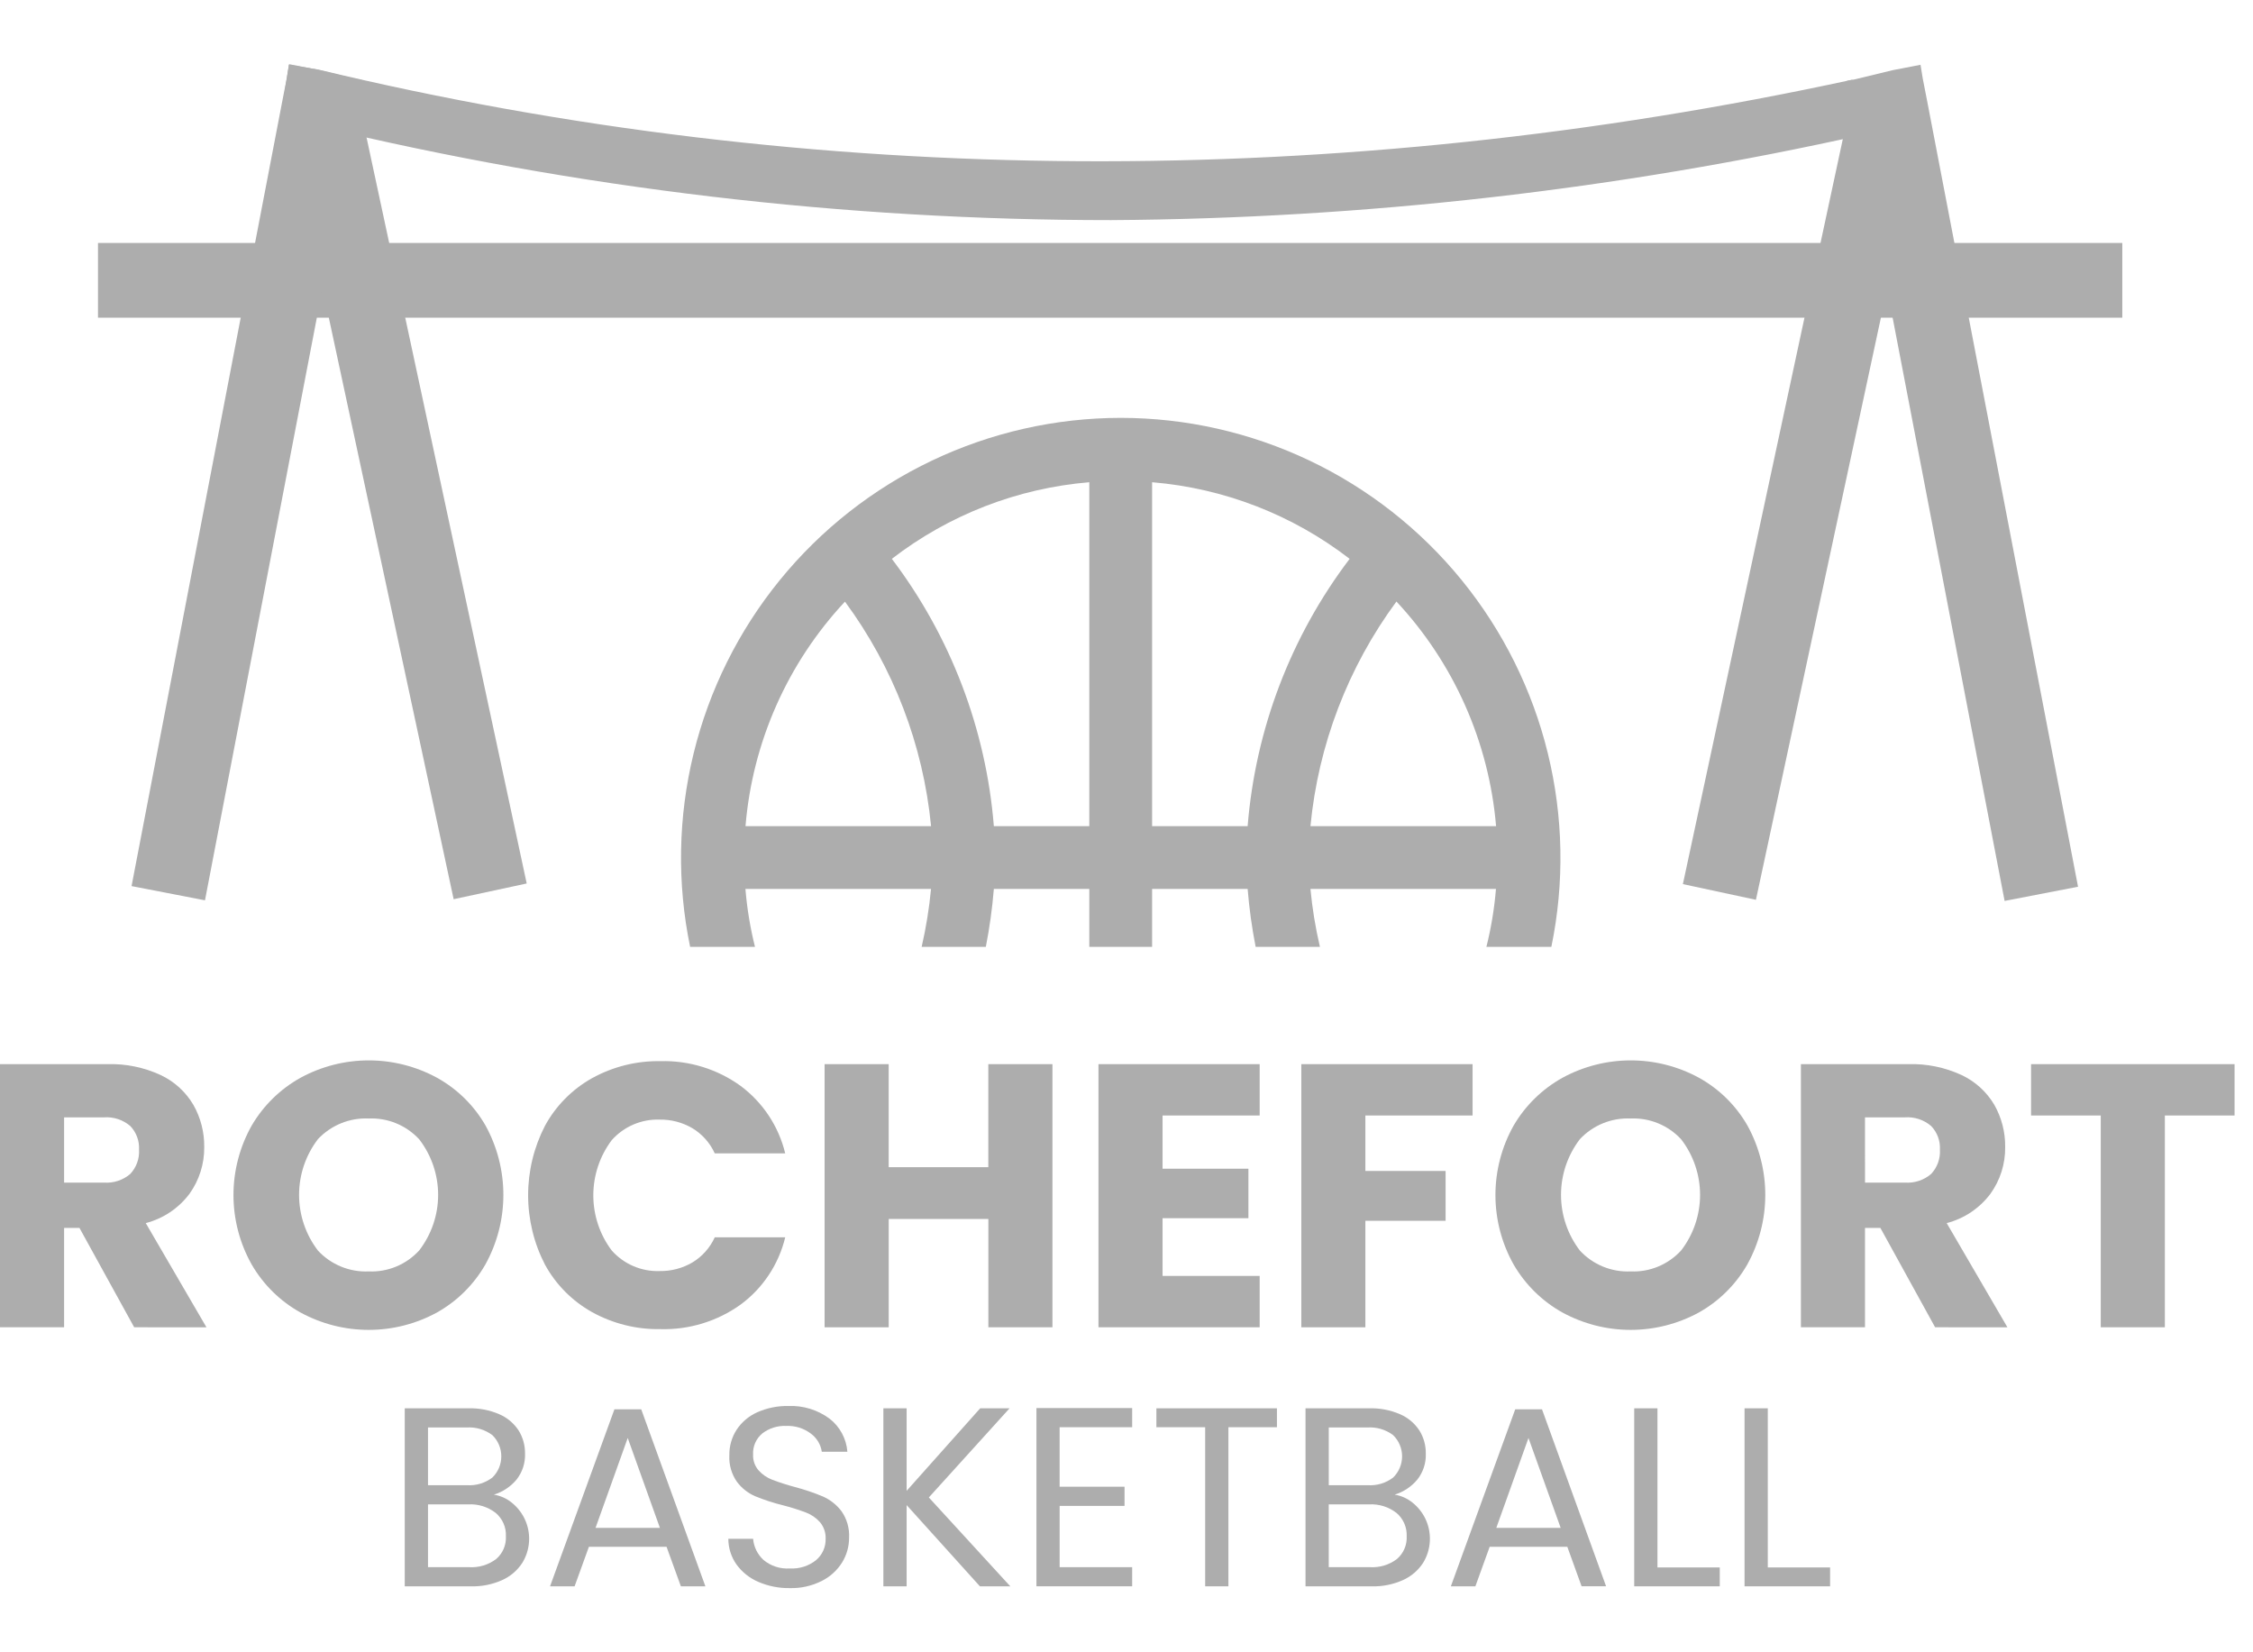
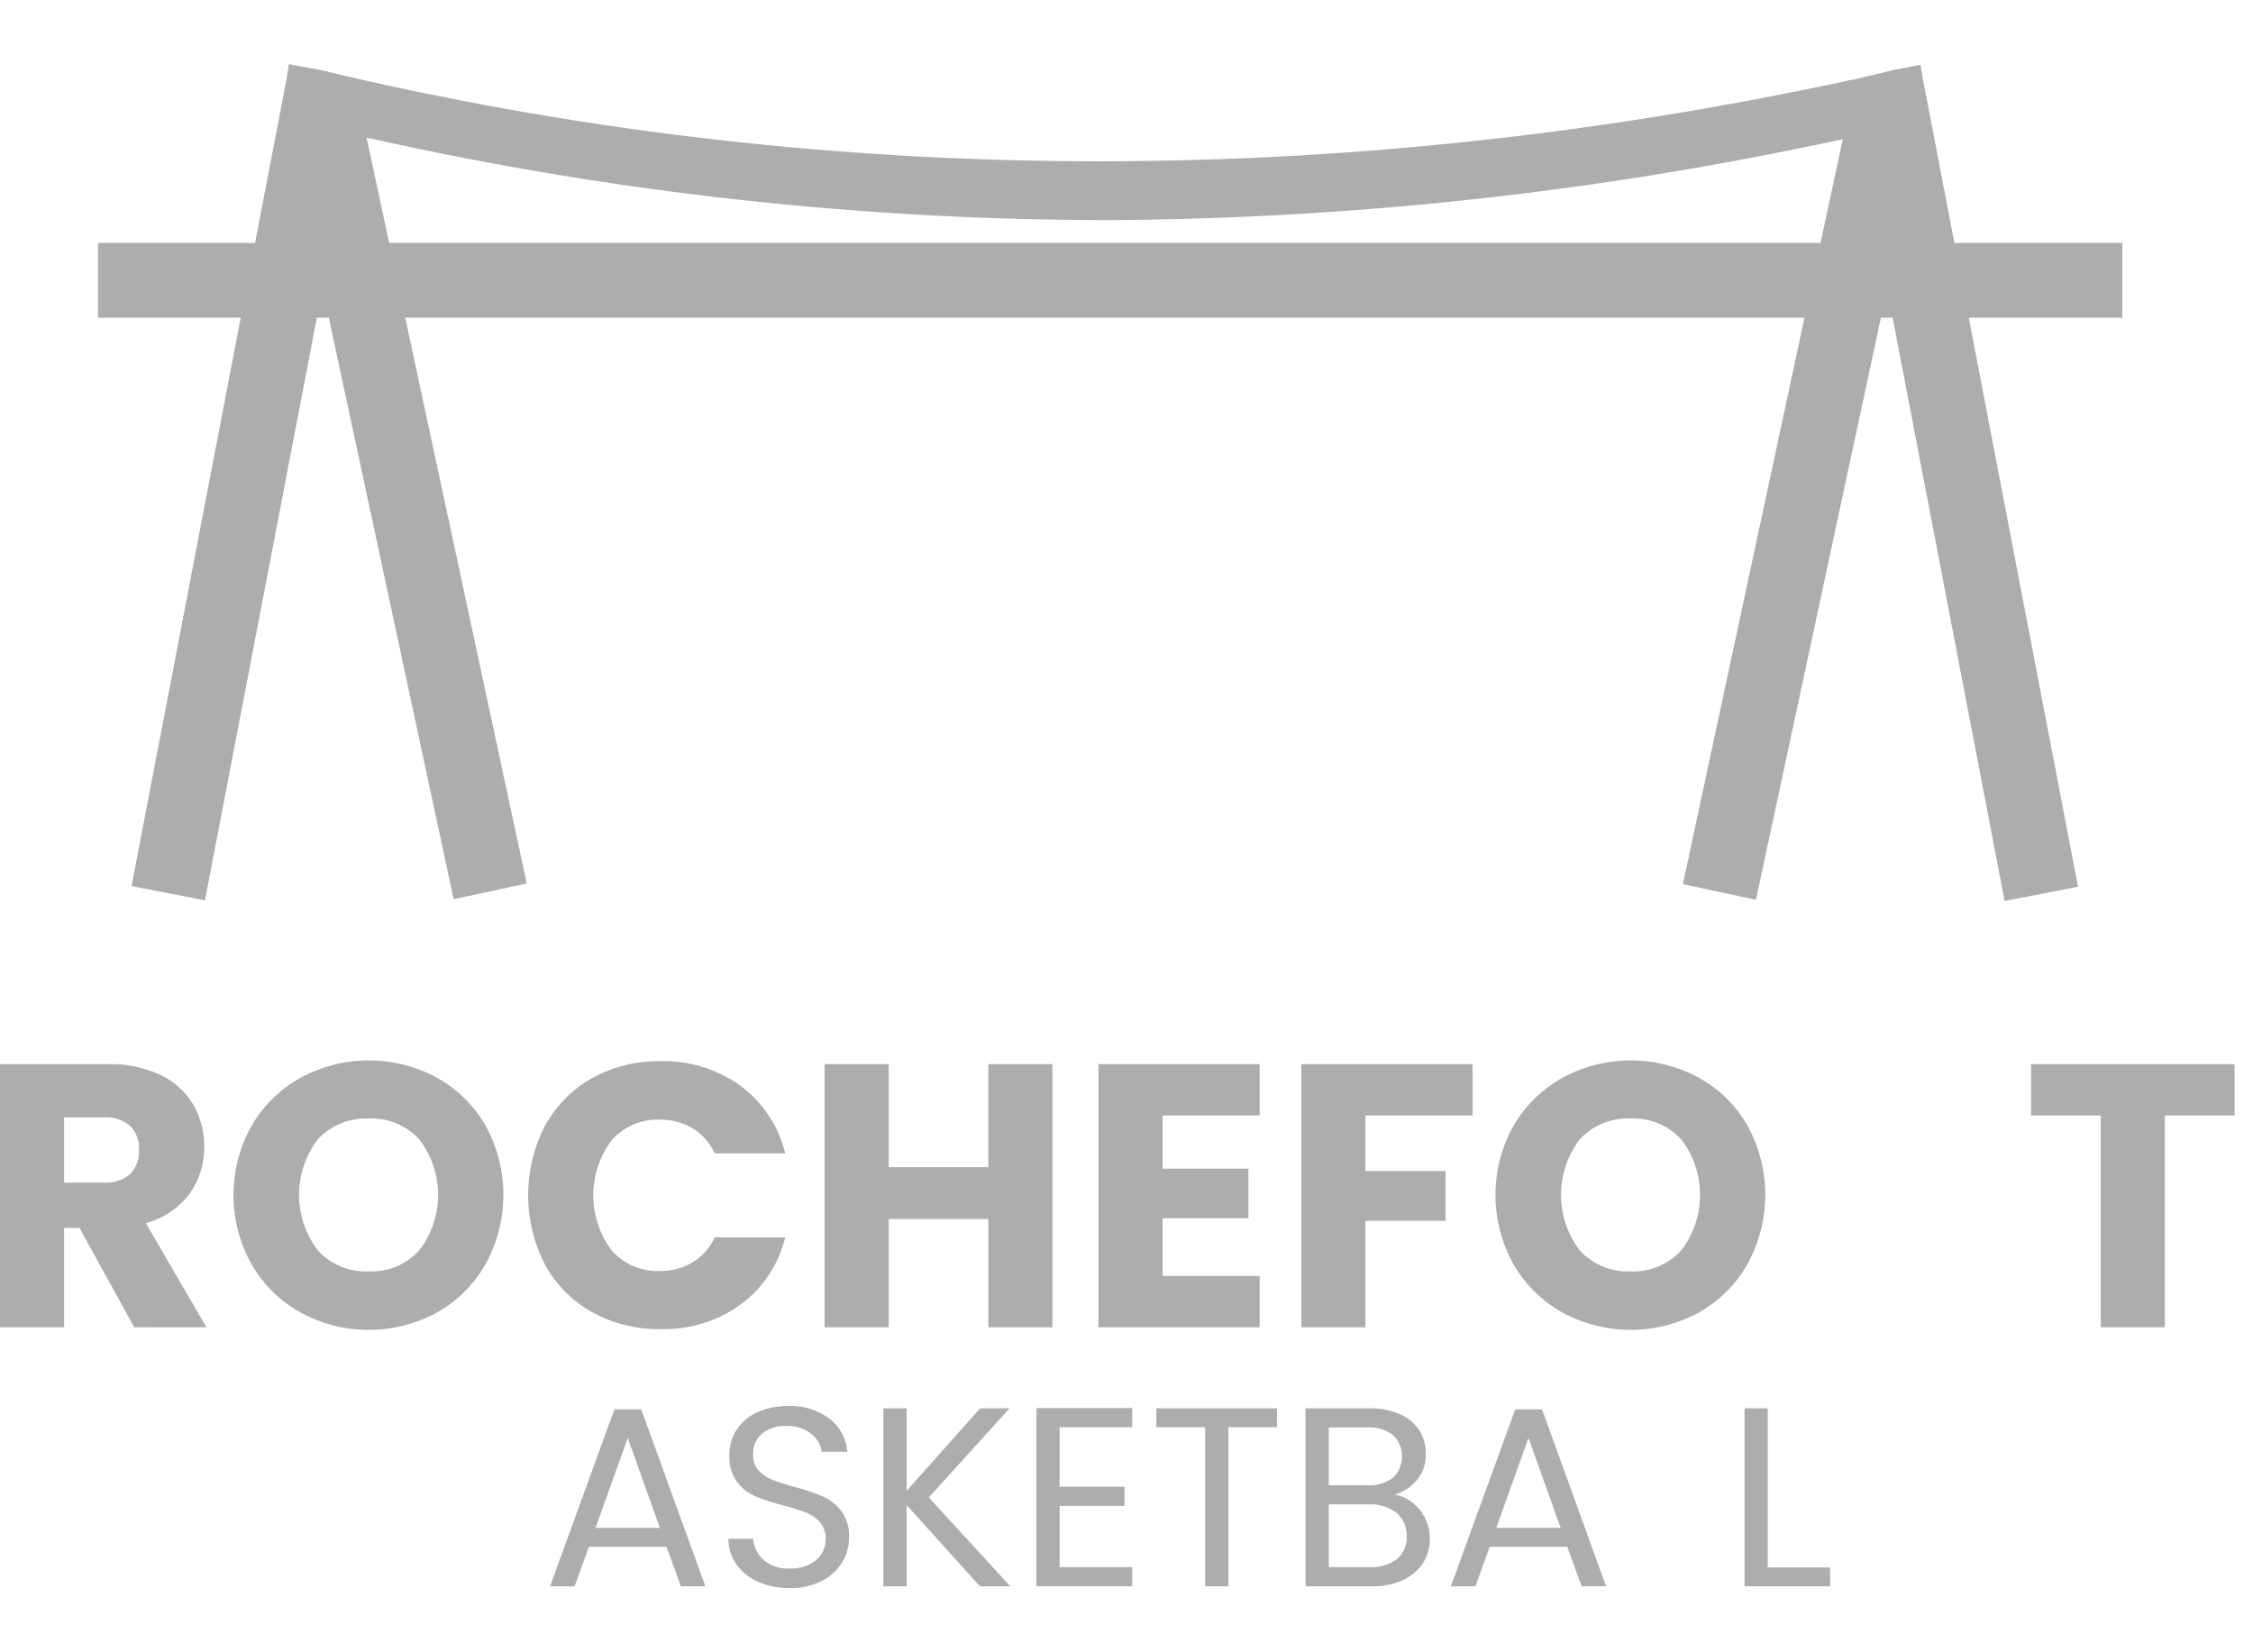
<svg xmlns="http://www.w3.org/2000/svg" width="105" height="77" viewBox="0 0 105 77" fill="none">
-   <path d="M52.232 19.473C49.188 19.475 46.183 20.155 43.435 21.463C40.687 22.77 38.264 24.674 36.343 27.034C34.421 29.394 33.049 32.153 32.326 35.109C31.603 38.066 31.547 41.146 32.163 44.126H35.186C34.964 43.24 34.815 42.337 34.74 41.427H43.39C43.304 42.335 43.158 43.237 42.953 44.126H45.944C46.119 43.234 46.244 42.333 46.318 41.427H50.766V44.126H53.693V41.427H58.146C58.219 42.333 58.344 43.234 58.519 44.126H61.515C61.306 43.238 61.158 42.336 61.073 41.427H69.719C69.644 42.337 69.495 43.24 69.273 44.126H72.3C72.916 41.146 72.86 38.066 72.137 35.109C71.414 32.153 70.042 29.394 68.121 27.034C66.199 24.674 63.776 22.77 61.028 21.463C58.28 20.155 55.275 19.475 52.232 19.473ZM34.744 38.499C35.068 34.59 36.701 30.904 39.379 28.037V28.032H39.384L39.379 28.037C41.637 31.098 43.024 34.713 43.392 38.499H34.744ZM50.766 38.499H46.318C45.954 33.979 44.304 29.656 41.564 26.043C44.223 23.991 47.419 22.751 50.766 22.473V38.499ZM58.146 38.499H53.693V22.473C57.042 22.75 60.239 23.99 62.899 26.043C60.159 29.656 58.51 33.979 58.146 38.499ZM61.073 38.499C61.437 34.712 62.822 31.095 65.08 28.032C67.758 30.901 69.394 34.588 69.724 38.499H61.073Z" fill="#ADADAD" />
-   <path d="M65.085 51.894V51.899H65.079L65.085 51.894Z" fill="#ADADAD" />
  <path d="M6.253 61.853L3.704 57.224H2.987V61.853H0V49.591H5.011C5.863 49.566 6.709 49.74 7.483 50.097C8.121 50.396 8.654 50.88 9.011 51.486C9.352 52.085 9.526 52.763 9.518 53.452C9.528 54.235 9.286 55.001 8.828 55.637C8.323 56.308 7.606 56.788 6.793 56.999L9.622 61.855L6.253 61.853ZM2.987 55.111H4.838C5.286 55.145 5.729 55 6.07 54.709C6.212 54.557 6.322 54.379 6.392 54.184C6.463 53.988 6.493 53.781 6.48 53.574C6.49 53.372 6.46 53.17 6.389 52.981C6.319 52.791 6.21 52.618 6.07 52.473C5.729 52.182 5.287 52.037 4.841 52.071H2.987V55.111Z" fill="#ADADAD" />
  <path d="M14.016 61.172C13.064 60.645 12.274 59.869 11.729 58.927C11.173 57.939 10.881 56.825 10.881 55.691C10.881 54.558 11.173 53.443 11.729 52.455C12.276 51.518 13.066 50.745 14.016 50.22C14.99 49.692 16.079 49.416 17.187 49.416C18.294 49.416 19.384 49.692 20.357 50.22C21.305 50.742 22.092 51.516 22.63 52.455C23.175 53.447 23.461 54.561 23.459 55.692C23.458 56.824 23.169 57.937 22.621 58.927C22.082 59.868 21.297 60.644 20.35 61.172C19.378 61.699 18.29 61.975 17.184 61.975C16.078 61.975 14.99 61.699 14.018 61.172H14.016ZM19.536 58.273C20.108 57.53 20.419 56.62 20.419 55.683C20.419 54.746 20.108 53.835 19.536 53.093C19.238 52.771 18.874 52.517 18.468 52.35C18.063 52.182 17.625 52.105 17.187 52.124C16.746 52.104 16.307 52.179 15.898 52.345C15.489 52.511 15.121 52.763 14.819 53.084C14.248 53.83 13.938 54.743 13.938 55.683C13.938 56.622 14.248 57.536 14.819 58.281C15.12 58.605 15.488 58.859 15.896 59.026C16.305 59.194 16.745 59.27 17.187 59.25C17.626 59.269 18.064 59.191 18.47 59.022C18.876 58.853 19.24 58.597 19.536 58.273Z" fill="#ADADAD" />
  <path d="M25.398 52.464C25.905 51.533 26.665 50.764 27.59 50.246C28.565 49.707 29.663 49.433 30.777 49.451C32.116 49.415 33.429 49.82 34.515 50.604C35.554 51.377 36.29 52.489 36.594 53.748H33.311C33.09 53.262 32.728 52.855 32.271 52.578C31.808 52.306 31.279 52.167 30.743 52.176C30.322 52.161 29.904 52.24 29.517 52.406C29.131 52.572 28.786 52.821 28.507 53.136C27.951 53.877 27.651 54.778 27.651 55.704C27.651 56.63 27.951 57.532 28.507 58.272C28.786 58.588 29.131 58.837 29.517 59.003C29.904 59.169 30.322 59.248 30.743 59.233C31.28 59.242 31.808 59.103 32.271 58.831C32.728 58.555 33.09 58.147 33.311 57.661H36.595C36.292 58.918 35.556 60.028 34.516 60.796C33.428 61.575 32.115 61.977 30.778 61.94C29.664 61.959 28.565 61.685 27.591 61.146C26.667 60.63 25.908 59.864 25.399 58.936C24.882 57.936 24.613 56.826 24.613 55.7C24.613 54.574 24.881 53.465 25.398 52.464Z" fill="#ADADAD" />
  <path d="M49.049 49.591V61.853H46.062V56.806H41.418V61.854H38.43V49.591H41.417V54.393H46.06V49.591H49.049Z" fill="#ADADAD" />
  <path d="M54.181 51.984V54.464H58.182V56.77H54.181V59.46H58.706V61.853H51.194V49.591H58.706V51.984H54.181Z" fill="#ADADAD" />
  <path d="M68.629 49.591V51.984H63.633V54.569H67.371V56.891H63.633V61.854H60.647V49.591H68.629Z" fill="#ADADAD" />
  <path d="M72.829 61.172C71.877 60.645 71.087 59.869 70.541 58.927C69.986 57.939 69.694 56.825 69.694 55.691C69.694 54.558 69.986 53.443 70.541 52.455C71.088 51.518 71.879 50.745 72.829 50.22C73.803 49.692 74.892 49.416 76 49.416C77.107 49.416 78.197 49.692 79.17 50.22C80.118 50.743 80.903 51.516 81.441 52.455C81.986 53.447 82.272 54.561 82.27 55.692C82.269 56.824 81.98 57.937 81.432 58.927C80.893 59.868 80.108 60.644 79.161 61.172C78.189 61.699 77.101 61.975 75.995 61.975C74.889 61.975 73.801 61.699 72.829 61.172ZM78.349 58.273C78.921 57.53 79.231 56.62 79.231 55.683C79.231 54.746 78.921 53.835 78.349 53.093C78.051 52.771 77.686 52.517 77.281 52.35C76.875 52.182 76.438 52.105 75.999 52.124C75.559 52.104 75.119 52.179 74.71 52.345C74.302 52.511 73.934 52.763 73.632 53.084C73.06 53.83 72.75 54.743 72.75 55.683C72.75 56.622 73.06 57.536 73.632 58.281C73.933 58.605 74.3 58.859 74.709 59.027C75.118 59.194 75.558 59.27 75.999 59.25C76.439 59.269 76.877 59.191 77.282 59.022C77.688 58.853 78.052 58.597 78.349 58.273Z" fill="#ADADAD" />
-   <path d="M90.185 61.853L87.635 57.224H86.917V61.853H83.931V49.591H88.944C89.796 49.566 90.641 49.74 91.415 50.097C92.053 50.395 92.586 50.88 92.944 51.486C93.284 52.085 93.459 52.763 93.45 53.452C93.461 54.235 93.219 55.001 92.76 55.637C92.255 56.308 91.538 56.788 90.725 56.999L93.555 61.855L90.185 61.853ZM86.918 55.111H88.77C89.217 55.144 89.659 55 89.999 54.709C90.141 54.557 90.251 54.379 90.322 54.184C90.392 53.988 90.422 53.781 90.409 53.574C90.42 53.372 90.389 53.17 90.319 52.981C90.248 52.791 90.139 52.618 89.999 52.473C89.659 52.182 89.217 52.037 88.77 52.071H86.917L86.918 55.111Z" fill="#ADADAD" />
  <path d="M104.141 49.591V51.984H100.892V61.853H97.905V51.984H94.657V49.591H104.141Z" fill="#ADADAD" />
-   <path d="M23.845 70.022C24.095 70.221 24.299 70.473 24.44 70.76C24.601 71.086 24.676 71.448 24.658 71.812C24.64 72.175 24.53 72.528 24.339 72.837C24.11 73.187 23.786 73.463 23.405 73.634C22.951 73.838 22.456 73.938 21.959 73.926H18.863V65.63H21.839C22.333 65.616 22.825 65.712 23.279 65.91C23.644 66.069 23.954 66.332 24.172 66.665C24.371 66.987 24.474 67.359 24.469 67.737C24.486 68.178 24.344 68.611 24.07 68.956C23.793 69.285 23.427 69.527 23.016 69.653C23.32 69.701 23.606 69.828 23.845 70.022ZM19.947 69.213H21.768C22.191 69.24 22.61 69.113 22.947 68.856C23.079 68.727 23.183 68.574 23.255 68.404C23.326 68.234 23.363 68.052 23.363 67.868C23.363 67.684 23.326 67.501 23.255 67.332C23.183 67.162 23.079 67.008 22.947 66.88C22.602 66.621 22.175 66.494 21.745 66.523H19.947V69.213ZM23.125 72.652C23.276 72.522 23.396 72.359 23.474 72.175C23.552 71.991 23.588 71.792 23.577 71.593C23.587 71.387 23.549 71.182 23.466 70.993C23.384 70.805 23.259 70.637 23.102 70.504C22.738 70.223 22.286 70.082 21.827 70.106H19.947V73.033H21.863C22.316 73.061 22.763 72.926 23.125 72.652Z" fill="#ADADAD" />
  <path d="M31.064 72.082H27.446L26.779 73.925H25.635L28.635 65.676H29.884L32.874 73.925H31.732L31.064 72.082ZM30.755 71.201L29.255 67.012L27.755 71.201H30.755Z" fill="#ADADAD" />
  <path d="M35.342 73.718C34.936 73.545 34.584 73.265 34.324 72.908C34.077 72.558 33.944 72.141 33.943 71.712H35.098C35.131 72.088 35.303 72.438 35.58 72.694C35.923 72.981 36.365 73.124 36.812 73.093C37.252 73.118 37.686 72.98 38.032 72.706C38.176 72.585 38.291 72.432 38.368 72.26C38.446 72.088 38.483 71.901 38.478 71.712C38.491 71.431 38.397 71.154 38.216 70.938C38.038 70.737 37.813 70.582 37.562 70.486C37.215 70.356 36.861 70.244 36.502 70.152C36.054 70.042 35.614 69.899 35.187 69.724C34.852 69.577 34.561 69.345 34.342 69.052C34.091 68.691 33.968 68.258 33.991 67.82C33.983 67.393 34.103 66.975 34.336 66.618C34.575 66.261 34.912 65.98 35.306 65.808C35.758 65.61 36.247 65.513 36.74 65.522C37.426 65.493 38.1 65.699 38.653 66.106C38.894 66.29 39.093 66.523 39.237 66.79C39.382 67.057 39.469 67.351 39.492 67.654H38.3C38.25 67.319 38.07 67.018 37.799 66.815C37.465 66.559 37.052 66.43 36.633 66.451C36.233 66.433 35.841 66.558 35.525 66.802C35.383 66.921 35.27 67.072 35.195 67.242C35.121 67.413 35.087 67.598 35.097 67.784C35.085 68.053 35.177 68.317 35.353 68.522C35.526 68.714 35.742 68.863 35.984 68.956C36.329 69.087 36.68 69.2 37.037 69.295C37.487 69.413 37.928 69.562 38.357 69.742C38.695 69.892 38.99 70.126 39.214 70.42C39.47 70.783 39.595 71.221 39.571 71.664C39.572 72.067 39.46 72.463 39.25 72.807C39.019 73.179 38.69 73.479 38.298 73.675C37.837 73.907 37.326 74.022 36.81 74.009C36.306 74.017 35.805 73.918 35.342 73.718Z" fill="#ADADAD" />
  <path d="M45.668 73.925L42.253 70.14V73.925H41.169V65.63H42.253V69.475L45.681 65.63H47.05L43.288 69.784L47.086 73.927L45.668 73.925Z" fill="#ADADAD" />
  <path d="M49.383 66.511V69.284H52.408V70.177H49.384V73.033H52.764V73.924H48.303V65.618H52.764V66.511H49.383Z" fill="#ADADAD" />
  <path d="M59.511 65.63V66.511H57.249V73.925H56.166V66.511H53.893V65.63H59.511Z" fill="#ADADAD" />
  <path d="M65.826 70.022C66.076 70.221 66.279 70.473 66.421 70.76C66.581 71.086 66.656 71.448 66.638 71.812C66.62 72.175 66.511 72.528 66.32 72.837C66.091 73.187 65.766 73.463 65.385 73.634C64.931 73.838 64.437 73.938 63.939 73.926H60.843V65.63H63.819C64.314 65.616 64.805 65.712 65.259 65.91C65.624 66.069 65.934 66.332 66.152 66.665C66.351 66.987 66.454 67.359 66.449 67.737C66.466 68.178 66.325 68.611 66.05 68.956C65.774 69.285 65.408 69.527 64.997 69.653C65.301 69.701 65.586 69.829 65.826 70.022ZM61.927 69.213H63.748C64.171 69.24 64.59 69.113 64.927 68.856C65.059 68.727 65.164 68.574 65.235 68.404C65.307 68.234 65.344 68.052 65.344 67.868C65.344 67.684 65.307 67.501 65.235 67.332C65.164 67.162 65.059 67.008 64.927 66.88C64.582 66.62 64.156 66.494 63.725 66.523H61.927V69.213ZM65.105 72.652C65.256 72.522 65.376 72.359 65.454 72.175C65.533 71.992 65.568 71.792 65.558 71.593C65.567 71.387 65.529 71.182 65.446 70.993C65.364 70.805 65.239 70.637 65.082 70.504C64.719 70.223 64.266 70.082 63.807 70.106H61.926V73.033H63.843C64.296 73.061 64.743 72.926 65.105 72.652Z" fill="#ADADAD" />
  <path d="M73.044 72.082H69.426L68.759 73.926H67.616L70.616 65.678H71.865L74.851 73.924H73.709L73.044 72.082ZM72.734 71.201L71.234 67.012L69.735 71.201H72.734Z" fill="#ADADAD" />
-   <path d="M77.245 73.046H80.149V73.925H76.162V65.63H77.245V73.046Z" fill="#ADADAD" />
  <path d="M82.387 73.046H85.291V73.925H81.304V65.63H82.387V73.046Z" fill="#ADADAD" />
  <path d="M98.909 11.322H4.567V14.805H98.909V11.322Z" fill="#ADADAD" />
  <path d="M96.846 41.323L93.424 41.985L87.947 13.46L81.834 41.932L78.43 41.201L86.266 4.7L86.083 3.768L86.475 3.69L88.199 3.272L89.505 3.019L89.61 3.664L89.819 4.735L96.846 41.323Z" fill="#ADADAD" />
  <path d="M51.782 10.258C39.322 10.261 26.905 8.79 14.79 5.878L13.051 5.598L13.466 3.019L14.857 3.247C38.007 8.81 62.382 8.904 86.329 3.713L86.883 6.266C75.358 8.843 63.591 10.182 51.782 10.258Z" fill="#ADADAD" />
  <path d="M6.131 41.294L9.553 41.956L15.03 13.43L21.142 41.904L24.547 41.172L16.71 4.671L16.893 3.739L16.501 3.661L14.777 3.243L13.471 2.99L13.367 3.635L13.158 4.705L6.131 41.294Z" fill="#ADADAD" />
</svg>